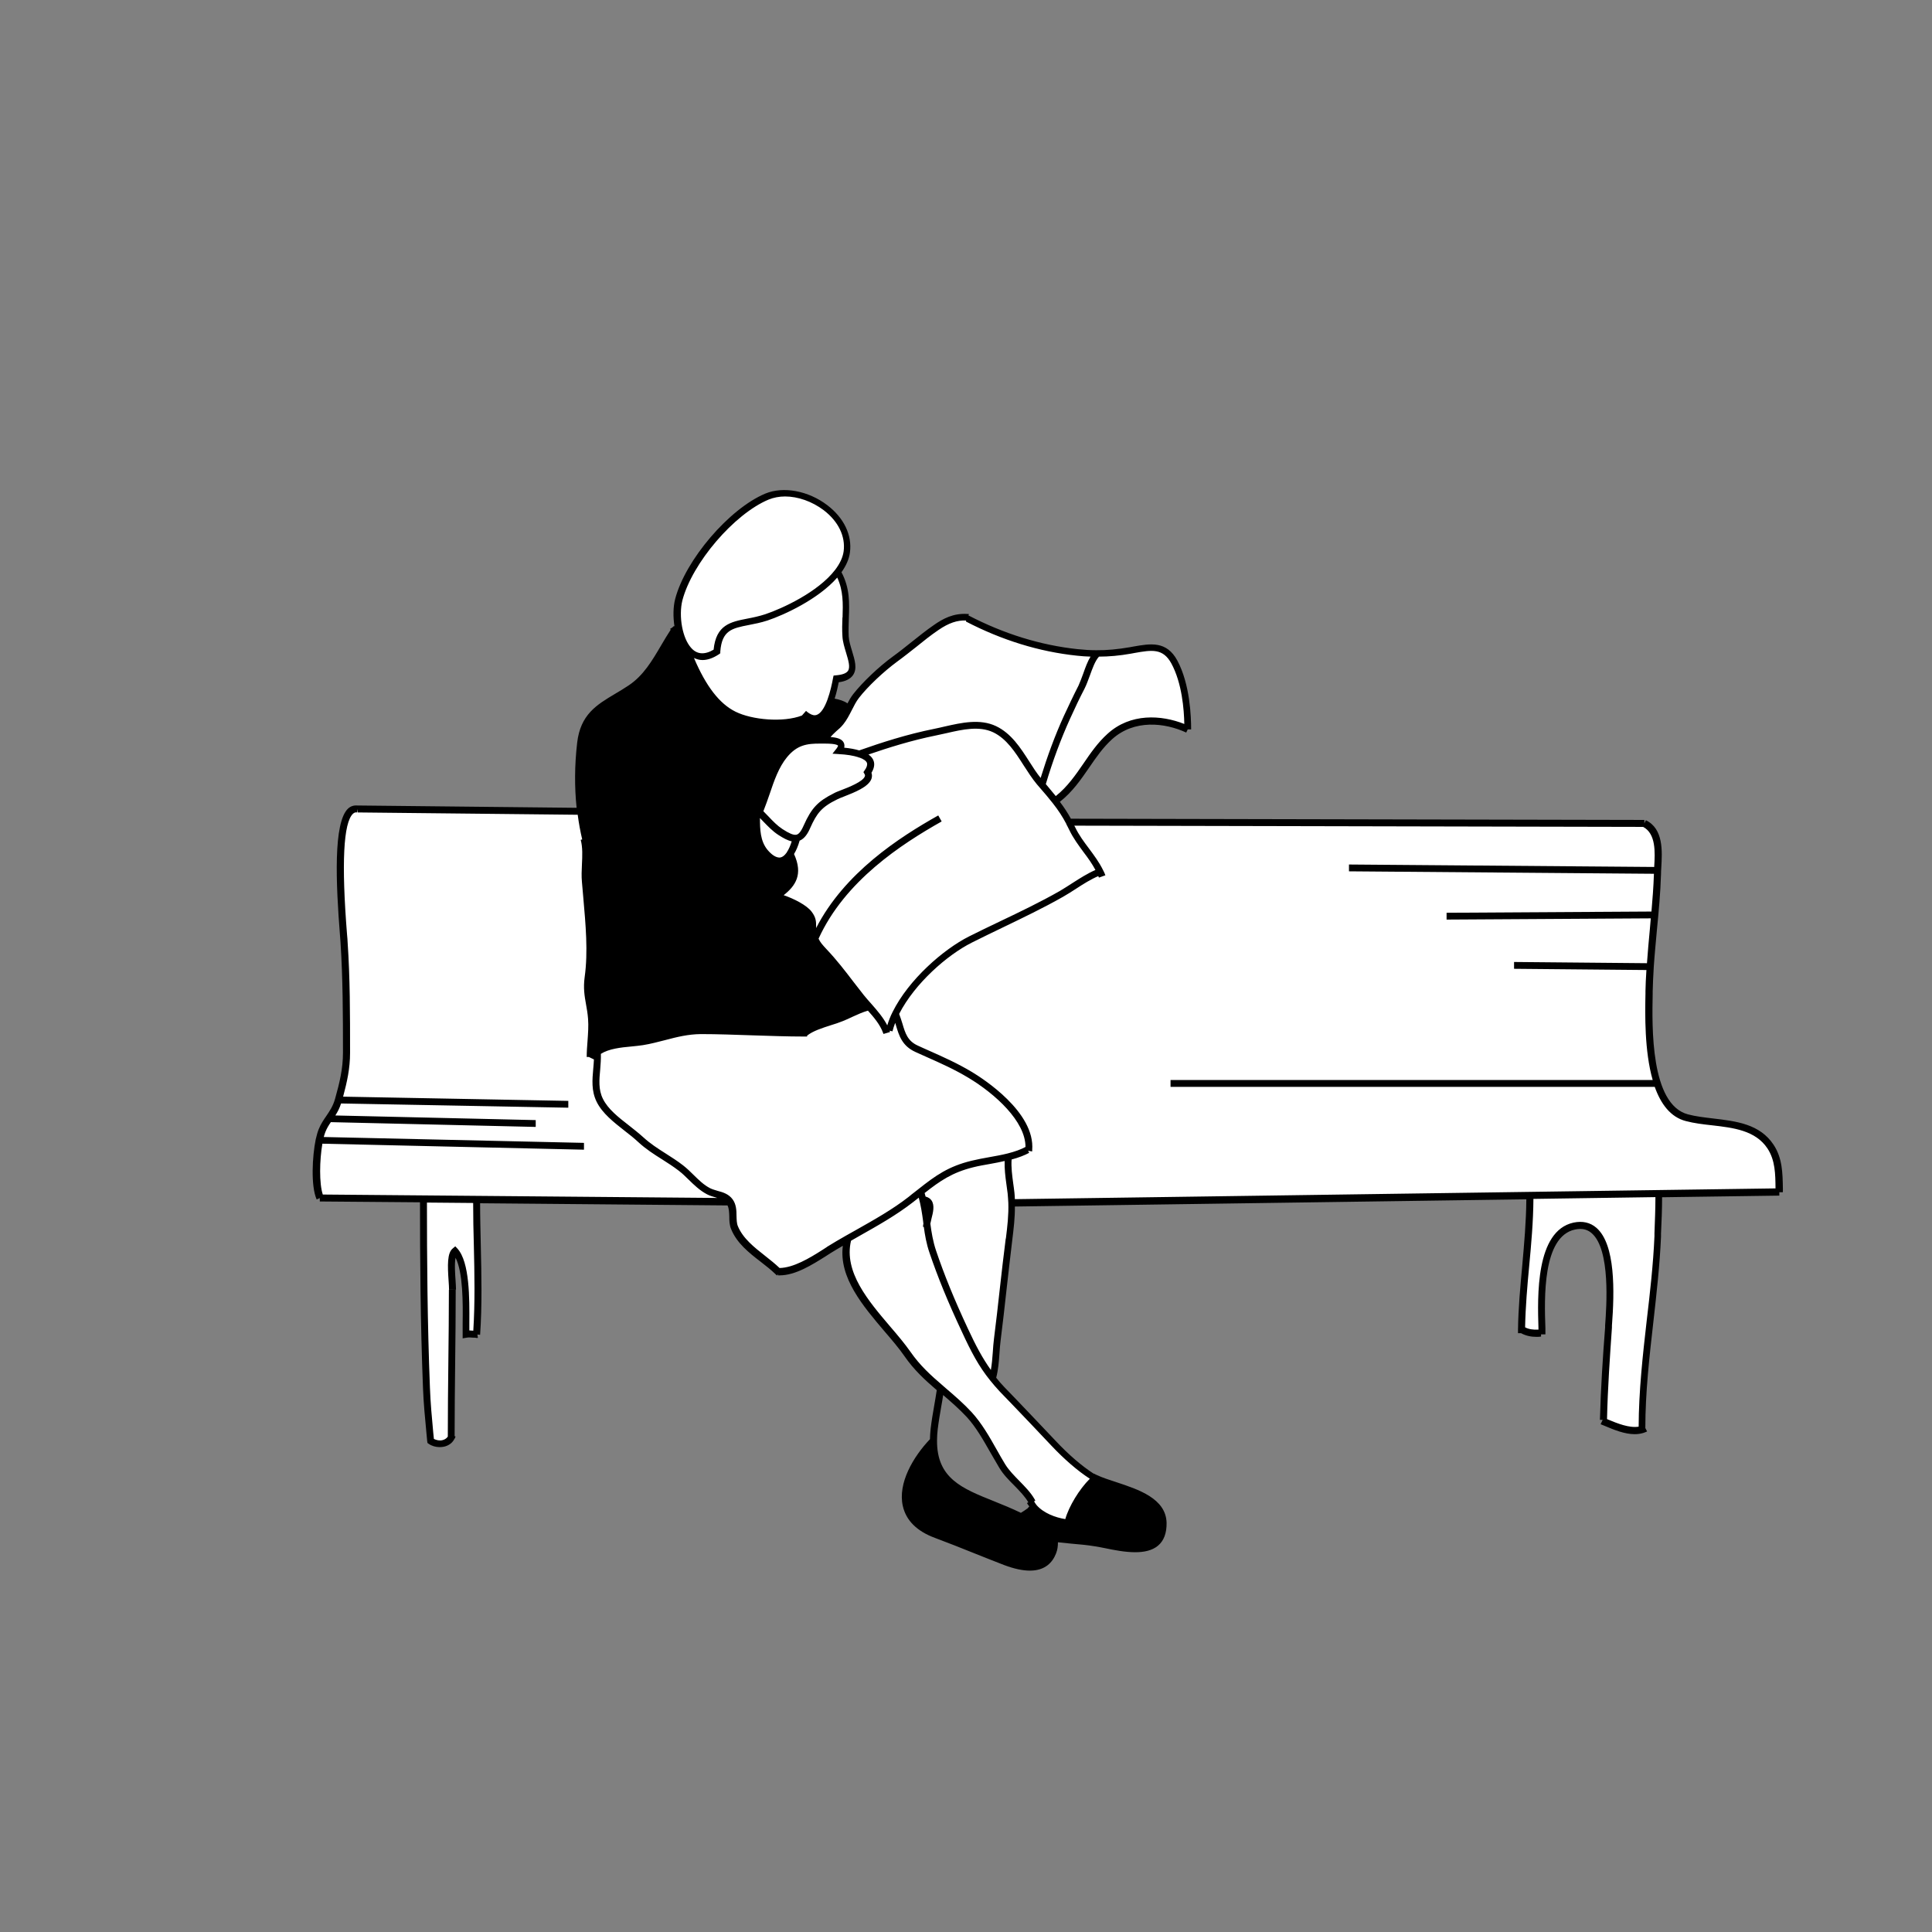
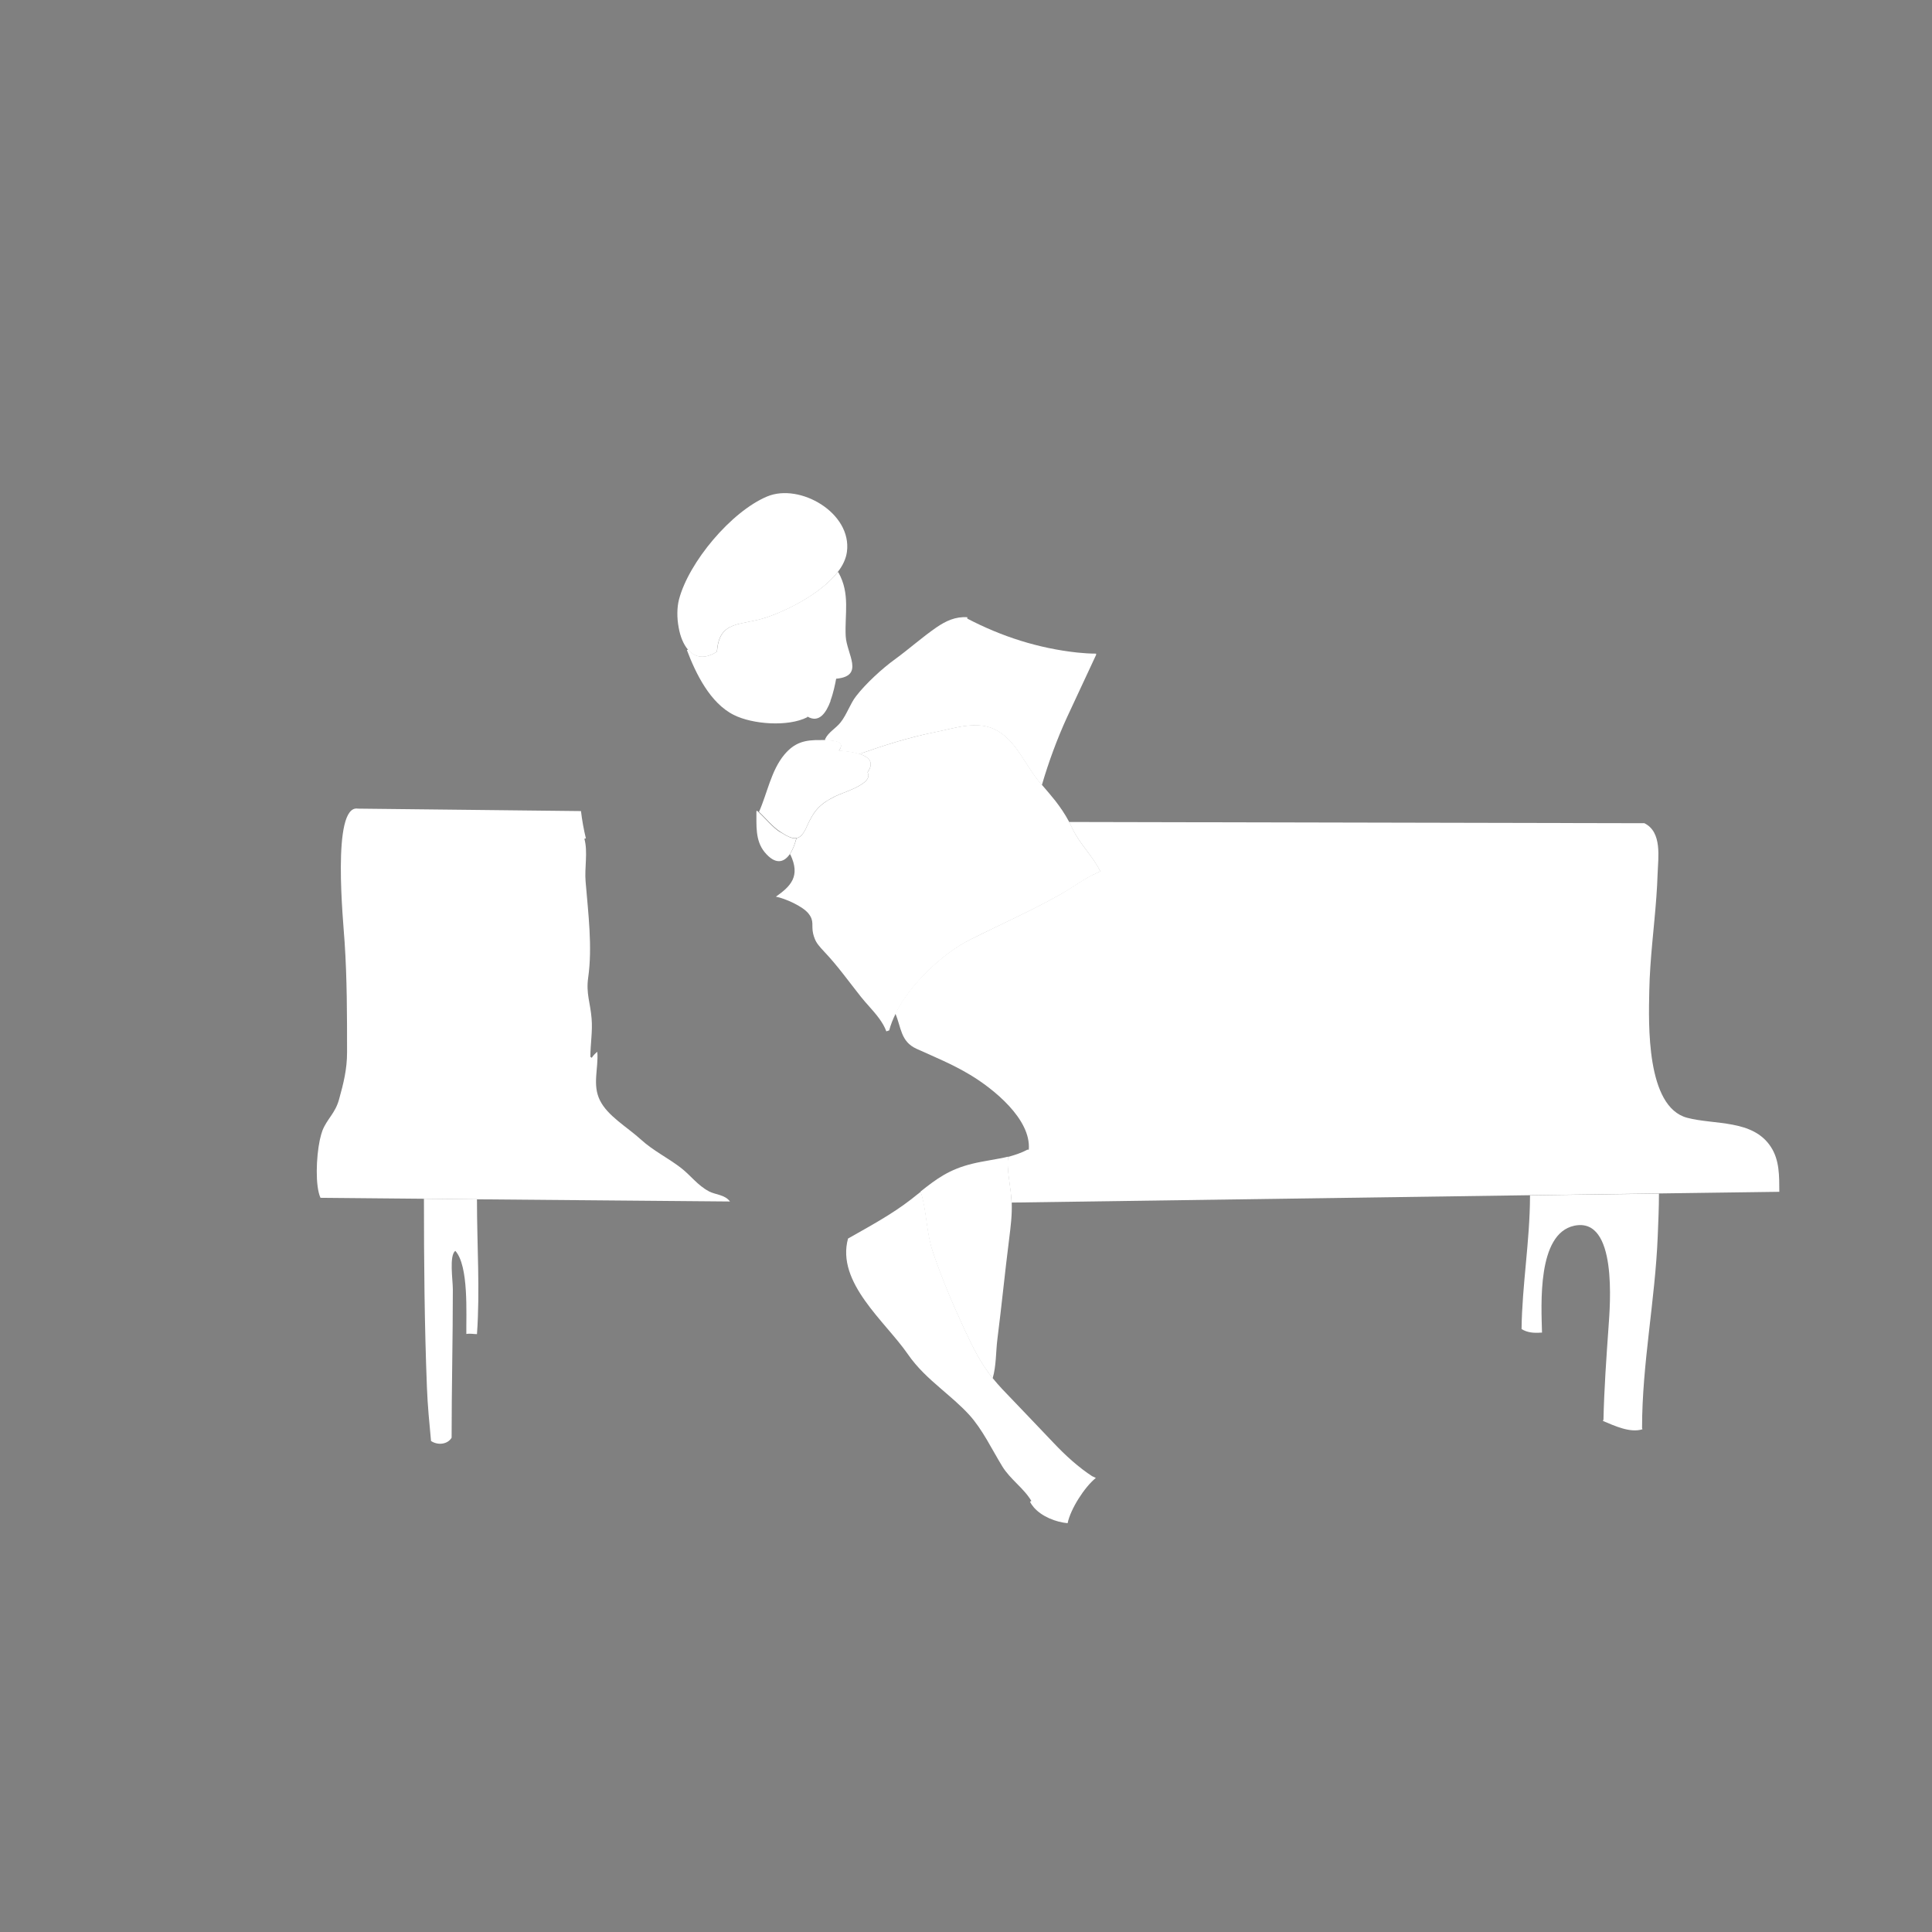
<svg xmlns="http://www.w3.org/2000/svg" id="Ebene_1" version="1.1" viewBox="0 0 141.73 141.73">
  <rect x="0" y="0" width="141.73" height="141.73" fill="#808080" stroke="none" />
  <defs>
    <style>
      .st0 {
        fill: #fff;
      }
    </style>
  </defs>
  <g>
    <path class="st0" d="M57.24,61.04c.52.33.88.5,1.16.46v.05c-.11.44-.27.83-.47,1.12-.44.63-1.07.77-1.84-.16-.7-.86-.59-1.97-.6-2.99l.04-.05s.09.08.13.12c.53.49.97,1.07,1.57,1.46Z" />
    <path class="st0" d="M60.54,54.3c.62,0,1.55.06,1,.76.32.02.98.07,1.51.24.65.21,1.13.6.59,1.35.48.84-1.76,1.46-2.35,1.75-1.17.58-1.58,1.06-2.1,2.22-.24.55-.47.82-.78.86-.29.04-.65-.12-1.16-.46-.6-.39-1.04-.97-1.57-1.46.61-1.38.89-3.03,1.85-4.19.77-.92,1.52-1.1,2.7-1.08h.31Z" />
    <path class="st0" d="M56.28,36.42c2.39-1,6.23,1.2,5.85,4.06-.07.52-.31,1.02-.68,1.49-1.22,1.59-3.77,2.85-5.24,3.33-1.88.63-3.46.16-3.62,2.51-.94.6-1.64.41-2.12-.15-.34-.4-.57-.98-.68-1.61-.14-.72-.13-1.49.02-2.07.72-2.75,3.84-6.46,6.47-7.56Z" />
    <path class="st0" d="M60.93,51.42c-.33.89-.85,1.64-1.69,1.15l-.03.05c-1.4.71-4,.52-5.37-.17-1.74-.86-2.8-3.04-3.45-4.76l.09-.04c.48.56,1.18.76,2.12.15.17-2.34,1.74-1.88,3.62-2.51,1.47-.49,4.02-1.75,5.24-3.33l.05.04c.87,1.57.45,3.02.53,4.67.07,1.31,1.42,2.93-.7,3.12-.07.38-.2,1.03-.42,1.62Z" />
-     <path class="st0" d="M86.16,48.56c.75,1.4.99,3.36.98,4.93-1.84-.86-4.12-.92-5.72.53-1.51,1.37-2.15,3.29-3.83,4.6l-.18.14c-.3-.38-.63-.76-.99-1.18l.02-.02c.49-1.66,1.11-3.35,1.84-4.95.34-.76.69-1.48,1.06-2.21.36-.72.58-1.81,1.08-2.39v-.09c.83,0,1.65-.07,2.51-.22,1.38-.23,2.47-.53,3.22.86Z" />
-     <path class="st0" d="M78.28,52.61c-.73,1.59-1.35,3.28-1.84,4.95l-.02.02c-.06-.06-.11-.13-.17-.2-1.06-1.25-1.74-3.14-3.3-3.88-1.35-.64-2.97-.06-4.34.21-1.92.38-3.72.95-5.57,1.61-.53-.17-1.19-.22-1.51-.24.55-.7-.39-.76-1-.76v-.1c.25-.52.77-.77,1.13-1.22.24-.3.41-.64.59-.99.17-.33.33-.66.56-.95.71-.92,1.92-2.03,2.85-2.7,1.03-.75,2-1.62,3.03-2.33.7-.48,1.41-.81,2.27-.75v.1c2.53,1.32,5.21,2.18,8.06,2.49.48.05.94.08,1.39.08v.09c-.5.57-.72,1.66-1.08,2.39-.37.74-.72,1.46-1.06,2.21Z" />
+     <path class="st0" d="M78.28,52.61c-.73,1.59-1.35,3.28-1.84,4.95l-.02.02c-.06-.06-.11-.13-.17-.2-1.06-1.25-1.74-3.14-3.3-3.88-1.35-.64-2.97-.06-4.34.21-1.92.38-3.72.95-5.57,1.61-.53-.17-1.19-.22-1.51-.24.55-.7-.39-.76-1-.76v-.1c.25-.52.77-.77,1.13-1.22.24-.3.41-.64.59-.99.17-.33.33-.66.56-.95.71-.92,1.92-2.03,2.85-2.7,1.03-.75,2-1.62,3.03-2.33.7-.48,1.41-.81,2.27-.75v.1c2.53,1.32,5.21,2.18,8.06,2.49.48.05.94.08,1.39.08v.09Z" />
    <path class="st0" d="M78.43,60.3c.08.15.16.3.24.47.54,1.16,1.5,2.02,2.05,3.15l-.2.1c-.93.4-1.75,1.05-2.64,1.55-2.16,1.23-4.47,2.24-6.68,3.35-1.97.99-4.38,3.2-5.49,5.43-.21.42-.37.83-.48,1.24l-.21.07c-.23-.65-.75-1.26-1.26-1.83-.21-.24-.42-.47-.6-.7-.9-1.13-1.7-2.27-2.7-3.32-.36-.39-.57-.62-.7-.97-.04-.1-.08-.22-.11-.35-.14-.62.1-.91-.33-1.46-.42-.55-1.75-1.13-2.4-1.25h0c1.09-.77,1.82-1.5,1.06-3.09l-.04-.03c.21-.29.36-.69.48-1.12v-.05c.3-.04.53-.31.77-.86.52-1.15.93-1.64,2.1-2.22.59-.3,2.83-.91,2.35-1.75.54-.75.06-1.15-.59-1.35,1.85-.65,3.65-1.22,5.57-1.61,1.38-.27,2.99-.85,4.34-.21,1.56.74,2.24,2.63,3.3,3.88.06.07.11.13.17.2.36.42.69.8.99,1.18.36.47.69.94,1.01,1.54Z" />
    <path class="st0" d="M112.24,87.69l9.46-.13c0,1.06-.05,2.09-.09,3.13-.19,4.71-1.15,9.35-1.15,14.07l.03.09c-.91.29-2.06-.26-2.9-.61l.04-.11c.05-2.26.21-4.51.37-6.77.11-1.58.68-8.12-2.52-7.44-2.73.59-2.41,5.8-2.36,7.84h-.09c-.51.04-.99,0-1.41-.26.04-3.25.61-6.45.62-9.73v-.1Z" />
    <path class="st0" d="M34.99,88.06c0,3.27.23,6.61,0,9.81-.24,0-.51-.06-.78-.01-.02-1.47.19-5-.81-6.1-.46.36-.18,2.12-.18,2.83h0c0,3.65-.09,7.25-.09,10.88-.3.5-1.02.57-1.51.24-.12-1.28-.25-2.59-.3-3.91-.18-4.59-.22-9.17-.22-13.84v-.02l3.89.04v.07Z" />
    <path class="st0" d="M51.99,87.39c.52.27,1.18.24,1.56.75l-18.55-.16-3.89-.04-7.6-.07c-.39-.86-.32-2.95-.05-4.24.06-.28.13-.52.2-.71.35-.86.93-1.25,1.21-2.26.33-1.19.59-2.21.59-3.46,0-2.7,0-5.41-.18-8.1-.08-1.32-.98-10.09.97-9.78l16.35.18h.02c.08.67.2,1.35.36,2l-.11.03c.27.97,0,2.13.09,3.14.19,2.32.51,4.79.19,7.04-.17,1.18.16,1.85.25,3.02.08.91-.09,1.87-.09,2.8l.1.07c.11-.17.25-.32.41-.44v.02c.09,1.21-.38,2.39.19,3.54.57,1.15,1.96,1.93,3,2.87.92.84,1.98,1.34,2.95,2.09.7.54,1.23,1.29,2.04,1.71Z" />
    <path class="st0" d="M80.71,63.92c-.55-1.13-1.5-1.99-2.05-3.15-.08-.17-.16-.32-.24-.47l42.21.09c1.32.65,1.01,2.52.97,3.73-.07,2.27-.38,4.52-.53,6.78-.04.6-.07,1.2-.08,1.8-.05,2.39-.24,8.5,2.78,9.3,2.01.53,4.81.11,6.13,2.12.66,1,.62,2.18.63,3.31l-8.84.12-9.46.13-38.03.54c0-.23-.02-.46-.05-.7-.09-.84-.3-1.81-.2-2.65h0c.51-.14.99-.3,1.42-.53h.1c.19-2.25-2.63-4.49-4.3-5.49-1.32-.79-2.54-1.28-3.93-1.91-1.18-.53-1.12-1.57-1.56-2.59,1.11-2.23,3.52-4.44,5.49-5.43,2.22-1.11,4.53-2.13,6.68-3.35.89-.51,1.71-1.15,2.64-1.55l.2-.1Z" />
    <path class="st0" d="M74.22,88.23c.03.89-.07,1.7-.19,2.66-.31,2.44-.55,4.9-.86,7.33-.12.95-.08,1.98-.35,2.89-.86-1.07-1.42-2.18-2.05-3.53-.88-1.9-1.68-3.77-2.35-5.76-.23-.68-.34-1.37-.44-2.07-.11-.79-.21-1.58-.45-2.34,1.17-.93,2.11-1.63,3.8-2.04.81-.2,1.75-.31,2.63-.52h0c-.1.86.11,1.83.2,2.67.02.24.04.48.05.7Z" />
    <path class="st0" d="M80.14,108.32v-.02c.09.04.17.08.25.12-.83.67-1.86,2.28-2.07,3.32-.86-.08-1.89-.48-2.48-1.16-.11-.13-.21-.27-.28-.42l.1-.05c-.54-.93-1.56-1.59-2.14-2.55-.76-1.24-1.44-2.69-2.42-3.77-.66-.72-1.39-1.32-2.09-1.93-.86-.74-1.71-1.5-2.42-2.53-1.66-2.4-5.26-5.24-4.38-8.47,1.58-.9,3.19-1.76,4.62-2.87.25-.2.49-.39.72-.57.24.76.34,1.55.45,2.34.1.69.21,1.39.44,2.07.67,1.98,1.47,3.86,2.35,5.76.63,1.35,1.19,2.46,2.05,3.53.21.26.44.52.69.79,1.26,1.32,2.52,2.63,3.77,3.95.83.88,1.82,1.79,2.86,2.46Z" />
-     <path class="st0" d="M71.18,78.85c1.67,1,4.49,3.24,4.3,5.5h-.1c-.42.22-.91.38-1.42.51-.88.21-1.82.33-2.63.52-1.69.41-2.63,1.11-3.8,2.04-.23.18-.47.37-.72.57-1.43,1.11-3.04,1.97-4.62,2.87-.47.27-.95.55-1.41.84-1.03.64-2.44,1.64-3.7,1.58-1.04-1.03-2.62-1.81-3.2-3.22-.24-.58.04-1.38-.34-1.9-.37-.51-1.04-.48-1.56-.75-.81-.42-1.34-1.17-2.04-1.71-.97-.75-2.03-1.25-2.95-2.09-1.04-.95-2.43-1.73-3-2.87-.57-1.14-.1-2.33-.18-3.54v-.02c.84-.63,2.31-.59,3.3-.76,1.49-.25,2.78-.82,4.28-.82,2.54.01,5.06.17,7.62.18.68-.55,1.82-.76,2.69-1.1.63-.25,1.37-.68,2.02-.83.51.57,1.04,1.17,1.26,1.83l.21-.07c.11-.41.27-.83.48-1.24.44,1.02.38,2.05,1.56,2.59,1.39.63,2.61,1.12,3.93,1.91Z" />
  </g>
-   <path d="M130.79,87.43v-.28c-.02-1.07-.03-2.19-.68-3.17-1.01-1.53-2.75-1.73-4.44-1.93-.66-.08-1.28-.15-1.84-.3-2.76-.73-2.64-6.43-2.59-8.86v-.18c.01-.52.04-1.09.08-1.79.06-.9.15-1.8.23-2.7.13-1.34.26-2.72.3-4.09,0-.15.01-.31.02-.48.07-1.2.17-2.85-1.13-3.48l-.11.23v-.25s-42.07-.09-42.07-.09c-.23-.42-.49-.82-.81-1.24.93-.73,1.55-1.64,2.15-2.51.52-.76,1.01-1.47,1.68-2.08,1.62-1.47,3.87-1.22,5.44-.49l.11-.23h.25c0-.94-.08-3.31-1.01-5.05-.79-1.46-1.97-1.25-3.22-1.03l-.27.05c-.88.15-1.68.23-2.47.22-.44,0-.89-.03-1.37-.08-2.71-.29-5.39-1.12-7.97-2.46l-.02.03.02-.15s-.08,0-.1,0c-1.04-.07-1.81.36-2.43.79-.57.39-1.13.84-1.67,1.27-.45.36-.9.72-1.37,1.06-1.03.75-2.22,1.88-2.91,2.76-.17.22-.3.45-.42.68-.26-.19-.6-.28-.94-.35.14-.44.23-.87.3-1.2.52-.07.86-.25,1.05-.53.32-.47.13-1.09-.07-1.75-.11-.37-.23-.74-.25-1.08-.02-.46,0-.91.01-1.34.04-1.13.08-2.21-.54-3.37.34-.48.56-.97.62-1.45.17-1.28-.44-2.54-1.66-3.47-1.39-1.06-3.22-1.4-4.55-.85-2.65,1.11-5.86,4.86-6.61,7.73-.15.57-.16,1.32-.05,2.02l-.04-.04c-.05.05-.09.09-.16.14-.04.03-.08.05-.12.07l.04.07c-.24.36-.46.74-.68,1.11-.68,1.16-1.32,2.25-2.4,2.97-.34.23-.68.43-1,.62-1.36.81-2.54,1.52-2.78,3.59-.19,1.64-.2,3.24-.04,4.77l-16.09-.17h0c-.25-.02-.48.05-.67.22-1.1,1.02-.9,5.5-.6,9.29.02.23.03.41.04.53.17,2.64.18,5.22.18,8.09,0,1.2-.25,2.21-.58,3.39-.15.53-.38.87-.63,1.24-.2.29-.41.59-.57.99-.08.19-.15.45-.22.75-.25,1.22-.37,3.42.07,4.4l.23-.1v.25s7.35.06,7.35.06c0,4.05.03,8.81.22,13.62.04,1.11.15,2.21.25,3.28l.06.64.02.08-.02.02s.07.05.11.08c.23.16.52.24.8.24.1,0,.2-.01.31-.03.33-.07.6-.26.74-.51.05-.07.09-.15.12-.24l-.07-.02c0-1.81.02-3.62.04-5.42.02-1.77.04-3.54.04-5.33h-.5c0,1.78-.02,3.55-.04,5.32-.02,1.82-.04,3.63-.04,5.46-.11.16-.27.23-.4.26-.21.05-.43,0-.62-.09l-.05-.49c-.1-1.06-.2-2.16-.24-3.25-.19-4.8-.22-9.55-.22-13.6l3.39.03c0,1.04.02,2.08.05,3.12.05,2.07.09,4.2-.04,6.25-.09,0-.19-.02-.29-.02,0-.17,0-.36,0-.57.01-1.77.03-4.43-.87-5.43l-.16-.17-.18.15c-.42.33-.39,1.24-.31,2.4.02.25.03.47.03.63h0s.47,0,.47,0h.04v-.08h0c0-.16-.02-.36-.03-.59-.03-.44-.09-1.23,0-1.67.55,1.07.54,3.35.52,4.77,0,.32,0,.61,0,.84v.3s.3-.05.3-.05c.15-.03.31-.01.47,0,.09,0,.19,0,.23.02.03,0,.07,0,.12,0l-.04-.25.2.02c.15-2.15.1-4.38.05-6.55-.02-1.04-.05-2.07-.05-3.1l18.15.16c.11.22.12.51.13.81,0,.31.01.64.14.94.42,1.02,1.3,1.72,2.16,2.38.4.31.77.6,1.1.92l.09.09.08-.09v.08s.08,0,.12,0c1.17,0,2.39-.78,3.38-1.4l.34-.22c.3-.19.62-.37.92-.55-.3,2.34,1.48,4.42,3.06,6.28.55.64,1.07,1.25,1.47,1.83.69,1,1.51,1.75,2.36,2.48-.05.36-.12.72-.18,1.09-.1.57-.2,1.16-.27,1.75-.03.25-.04.51-.05.76-1.22,1.28-2.37,3.22-1.99,4.9.24,1.06,1.03,1.85,2.36,2.34.96.36,1.9.73,2.84,1.11.74.3,1.49.59,2.23.88.77.29,1.39.41,1.89.41,1.14,0,1.67-.62,1.92-1.26.11-.27.14-.55.14-.82.32.03.65.07.97.1.58.05,1.18.1,1.76.2.21.03.45.08.71.13.67.14,1.48.3,2.23.3.64,0,1.24-.12,1.67-.48.43-.36.64-.92.63-1.67-.04-1.79-2.06-2.45-3.69-2.99-.52-.17-1.02-.33-1.42-.52-.06-.02-.11-.05-.16-.08l-.06-.03v.02c-.9-.58-1.86-1.41-2.8-2.41-.97-1.03-1.94-2.04-2.91-3.06l-.86-.89c-.23-.24-.42-.46-.6-.69.15-.58.2-1.19.24-1.79.02-.33.05-.67.09-.99.15-1.2.29-2.4.42-3.61.14-1.24.28-2.48.43-3.72.1-.83.2-1.61.19-2.45l37.52-.53c-.01,1.63-.16,3.28-.3,4.87-.14,1.53-.29,3.12-.31,4.69,0,0,0,0,0,0h0v.04c0,.07,0,.14,0,.22h.22c.38.21.78.27,1.12.27.13,0,.24,0,.35-.02v-.16s.32,0,.32,0v-.45c-.08-2.18-.22-6.72,2.16-7.24.51-.11.91-.02,1.24.27,1.39,1.21,1.08,5.39.98,6.77v.14c-.17,2.18-.32,4.5-.38,6.78h.2s-.15.32-.15.32l.32.13c.66.28,1.44.6,2.18.6.22,0,.43-.03.63-.09.1-.03.19-.07.28-.11l-.13-.25c0-2.61.3-5.24.59-7.79.23-2.04.47-4.15.56-6.25v-.22c.04-.86.08-1.75.08-2.67l8.6-.12v-.25s.25,0,.25,0ZM78.22,60.45c.07.14.15.28.22.43.29.61.69,1.14,1.07,1.66.32.42.61.83.85,1.28-.59.26-1.14.61-1.67.95-.31.2-.62.4-.94.59-1.42.81-2.94,1.54-4.41,2.24-.76.36-1.52.73-2.26,1.1-1.88.95-4.42,3.16-5.6,5.54-.17.33-.29.66-.39.98-.29-.57-.74-1.09-1.17-1.58-.2-.22-.39-.44-.56-.65-.25-.32-.5-.64-.74-.95-.61-.8-1.24-1.62-1.97-2.39-.32-.34-.49-.54-.6-.79,1.93-4.24,6.07-6.93,9.03-8.6l-.25-.44c-2.88,1.62-6.87,4.2-8.96,8.26,0-.05,0-.1,0-.15,0-.31,0-.62-.33-1.05-.37-.49-1.32-.96-2.05-1.21.85-.67,1.45-1.51.76-3.02.16-.26.3-.59.41-.98.37-.15.61-.54.78-.94.48-1.07.83-1.53,1.98-2.09.12-.06.29-.13.5-.21.76-.3,1.8-.7,2.01-1.3.05-.15.05-.3,0-.44.19-.31.25-.61.16-.87-.06-.18-.19-.34-.38-.47,1.46-.5,3.13-1.03,4.96-1.4.25-.05.51-.11.78-.17,1.17-.27,2.39-.54,3.41-.06.98.47,1.62,1.46,2.23,2.42.31.48.63.98.98,1.4.06.07.12.14.19.22.36.41.67.78.97,1.16.41.52.71.98,1,1.53ZM61.52,55.32c.6.03,1.08.11,1.45.23,0,0,.01,0,.02,0v.03s.05-.01.05-.01c.31.11.51.25.56.4.04.14-.01.32-.17.54l-.09.13.08.14c.05.08.04.13.02.18-.14.38-1.17.79-1.72,1-.23.09-.42.16-.54.23-1.18.59-1.65,1.09-2.21,2.34-.26.6-.44.69-.58.71-.2.02-.5-.1-.99-.42-.38-.25-.69-.57-1.02-.92-.13-.13-.26-.27-.38-.39.17-.42.32-.86.47-1.29.32-.95.66-1.94,1.27-2.68.72-.86,1.4-1.01,2.51-.99h.31c.79,0,.91.13.92.15,0,0,0,.06-.11.21l-.3.38.48.03ZM57.73,62.52c-.18.25-.36.39-.56.39-.26-.01-.55-.19-.87-.57-.53-.65-.55-1.5-.55-2.33.08.08.16.16.24.25.34.35.68.71,1.11.99.37.24.69.41.98.47-.1.32-.22.6-.36.8ZM80.6,48.17c.75,0,1.53-.07,2.37-.22l.27-.05c1.25-.22,2.07-.36,2.69.77.78,1.44.93,3.38.95,4.44-1.69-.67-3.95-.81-5.63.72-.72.65-1.25,1.42-1.76,2.17-.58.84-1.18,1.72-2.04,2.4-.22-.28-.47-.56-.73-.88.5-1.68,1.1-3.3,1.79-4.82.34-.75.68-1.47,1.06-2.2.14-.28.26-.62.38-.94.19-.52.38-1.07.67-1.39h0ZM63.01,51.2c.65-.84,1.81-1.93,2.8-2.66.47-.34.93-.71,1.39-1.07.53-.43,1.08-.87,1.64-1.25.76-.52,1.38-.73,2.04-.7l-.03.07c2.64,1.37,5.38,2.22,8.15,2.51.35.04.68.06,1,.07-.22.36-.38.8-.53,1.23-.12.32-.23.63-.35.89-.38.74-.72,1.47-1.07,2.22-.66,1.44-1.22,2.98-1.71,4.56-.29-.36-.56-.77-.83-1.2-.65-1.02-1.33-2.07-2.44-2.6-1.18-.56-2.54-.25-3.74.02-.26.06-.51.12-.76.17-2.05.41-3.92,1.02-5.54,1.59-.3-.09-.67-.16-1.1-.2.03-.13.02-.25-.03-.36-.14-.3-.54-.39-.97-.42.12-.15.26-.28.41-.42.18-.15.36-.31.52-.51.26-.32.44-.68.62-1.03.17-.33.32-.64.53-.91ZM61.8,45.3c-.02.44-.03.91,0,1.38.02.4.15.81.27,1.21.16.54.32,1.04.14,1.32-.12.18-.41.29-.87.33l-.19.02-.04.19c-.07.38-.2,1.01-.41,1.58-.23.63-.5,1.01-.78,1.11-.16.06-.33.03-.54-.1-.08-.05-.17-.11-.25-.19l-.3.34c-1.38.53-3.66.32-4.87-.28-1.18-.58-2.17-1.87-3.05-3.94.18.08.38.15.62.15.34,0,.73-.11,1.19-.41.02-.01.04-.03.09-.06v-.02s.03,0,.03,0v-.13c.12-1.56.86-1.71,2.09-1.95.41-.08.88-.17,1.37-.33,1.2-.4,3.72-1.55,5.12-3.15.45.97.42,1.92.39,2.92ZM50.06,44.04c.72-2.74,3.79-6.33,6.32-7.39.37-.15.78-.23,1.21-.23.94,0,1.98.36,2.84,1.01,1.07.82,1.6,1.91,1.46,3.01-.06.44-.27.9-.63,1.37-1.26,1.64-3.9,2.84-5.12,3.25-.46.15-.89.24-1.31.32-1.23.24-2.3.45-2.48,2.28-.68.4-1.25.35-1.68-.17-.29-.34-.51-.87-.63-1.49-.13-.68-.12-1.41.02-1.96ZM23.68,87.63c-.27-.81-.24-2.52-.03-3.73l19.19.44v-.5s-19.09-.43-19.09-.43c.04-.14.08-.27.12-.37.11-.28.25-.5.4-.72l15.03.35v-.5s-14.7-.34-14.7-.34c.16-.25.31-.53.42-.88l16.67.31v-.5s-16.52-.31-16.52-.31c.29-1.09.51-2.06.51-3.22,0-2.87,0-5.47-.18-8.12,0-.12-.02-.31-.04-.54-.42-5.24-.27-8.23.44-8.88.09-.08.18-.11.29-.09l.04-.25v.25s16.15.17,16.15.17c.08.61.19,1.22.33,1.81,0,0,0,0,0,0l-.11.03c.15.55.12,1.19.09,1.81-.02.43-.04.86,0,1.28.03.38.07.77.1,1.15.17,1.95.36,3.97.1,5.83-.11.8-.01,1.38.1,2,.06.33.12.67.15,1.07.04.52,0,1.05-.04,1.62-.03.38-.06.78-.06,1.17h.16l.37.18c-.01.23-.03.46-.05.68-.07.8-.15,1.62.25,2.43.42.85,1.26,1.5,2.06,2.13.34.26.69.54.99.82.55.51,1.16.9,1.75,1.27.41.26.83.53,1.22.83.26.2.49.42.73.66.4.39.81.79,1.34,1.07.21.11.42.17.63.23.04.01.08.03.13.04l-28.95-.25ZM60.66,91.48l-.34.22c-.94.6-2.11,1.3-3.13,1.32-.33-.31-.69-.6-1.06-.89-.8-.63-1.63-1.28-2-2.18-.09-.21-.09-.48-.1-.76,0-.39-.02-.84-.28-1.2-.29-.4-.72-.53-1.11-.63-.19-.06-.38-.11-.54-.19-.47-.24-.83-.6-1.22-.98-.24-.24-.5-.49-.77-.7-.41-.32-.84-.59-1.26-.86-.6-.38-1.16-.74-1.68-1.22-.32-.29-.68-.57-1.02-.84-.8-.62-1.55-1.21-1.92-1.96-.34-.68-.27-1.4-.2-2.16.03-.37.06-.75.05-1.14.58-.37,1.45-.47,2.23-.54.31-.03.6-.06.86-.1.57-.09,1.11-.24,1.63-.37.87-.23,1.68-.43,2.61-.44,1.25,0,2.51.05,3.74.09,1.27.04,2.58.09,3.88.09h.18v-.07c.43-.34,1.09-.55,1.74-.76.3-.09.6-.19.87-.3.23-.09.47-.2.72-.32.37-.17.75-.34,1.13-.45.44.49.9,1.04,1.11,1.63.01.03.02.06.03.08l.48-.14s-.02-.07-.03-.1l.21.05c.05-.2.12-.41.2-.62.02.06.05.13.06.19.22.74.45,1.5,1.42,1.94.27.12.54.24.8.36,1.06.47,2.05.91,3.1,1.54,1.96,1.18,4.18,3.19,4.18,5.07-.35.19-.77.34-1.32.48-.44.11-.89.19-1.34.27-.45.08-.88.16-1.29.26-1.7.41-2.65,1.09-3.9,2.08l-.23.18c-.16.12-.32.25-.49.39-1.19.93-2.55,1.69-3.86,2.43l-.73.41c-.48.27-.95.55-1.42.84ZM68.79,104.85c.07-.58.17-1.16.27-1.73.05-.26.09-.52.13-.78.58.5,1.18,1.02,1.73,1.61.69.75,1.23,1.72,1.76,2.65.21.37.42.73.63,1.08.3.5.71.91,1.11,1.31.39.4.76.78,1.02,1.22l-.1.05c.04.09.11.17.17.25-.05.05-.09.09-.11.13-.17.12-.35.25-.51.34-.66-.32-1.32-.59-1.97-.85-2.35-.94-4.21-1.68-4.18-4.48,0-.26.02-.53.05-.8ZM73.34,102.08l.86.89c.97,1.02,1.95,2.03,2.91,3.06.95,1.01,1.93,1.86,2.84,2.45-.77.76-1.54,2.03-1.8,2.96-.72-.11-1.6-.44-2.11-1.03-.07-.09-.13-.18-.18-.27l.09-.06s-.04-.08-.06-.11c-.29-.5-.71-.92-1.11-1.33-.37-.38-.76-.77-1.04-1.22-.21-.34-.41-.7-.62-1.07-.54-.96-1.1-1.94-1.83-2.74-.6-.65-1.25-1.21-1.87-1.74l-.24-.21c-.9-.77-1.69-1.49-2.38-2.48-.42-.6-.94-1.22-1.5-1.87-1.6-1.88-3.41-4-2.87-6.29l.63-.36c1.33-.75,2.7-1.52,3.92-2.47.14-.11.28-.22.42-.33.15.56.24,1.13.32,1.73l.02.18c-.01.08-.03.16-.03.23h.06c.08.59.19,1.25.42,1.91.6,1.77,1.35,3.61,2.37,5.78.68,1.48,1.24,2.54,2.08,3.58.21.26.44.53.7.81ZM73.78,90.86c-.16,1.24-.3,2.49-.44,3.73-.13,1.2-.27,2.41-.42,3.6-.04.33-.07.67-.09,1.02-.03.44-.07.87-.14,1.29-.62-.87-1.11-1.79-1.68-3.02-1.01-2.16-1.75-3.98-2.34-5.73-.23-.68-.34-1.37-.42-1.98.02-.11.05-.24.08-.36.12-.46.25-.98.01-1.34-.1-.15-.25-.24-.44-.29-.02-.09-.05-.17-.07-.26,1.13-.89,2.03-1.51,3.57-1.89.39-.1.82-.17,1.26-.25.34-.06.7-.13,1.04-.21-.02.56.05,1.14.13,1.71.03.23.06.46.09.67.02.23.04.46.05.69.03.89-.07,1.73-.18,2.62ZM121.37,90.46v.22c-.09,2.08-.33,4.18-.57,6.21-.29,2.54-.58,5.16-.59,7.77-.7.11-1.56-.24-2.26-.53l-.06-.03c.05-2.26.21-4.55.36-6.71v-.14c.19-2.5.27-5.96-1.14-7.18-.45-.39-1.02-.52-1.68-.38-2.79.61-2.64,5.43-2.57,7.75v.1c-.4.02-.72-.03-.98-.17.03-1.51.16-3.03.3-4.5.15-1.6.3-3.26.31-4.92l8.95-.13c0,.89-.04,1.78-.07,2.64ZM74.45,87.98c0-.16-.02-.31-.03-.47-.02-.22-.06-.45-.09-.69-.08-.59-.16-1.2-.12-1.76.52-.14.94-.3,1.29-.49l-.08-.15.3.05s0-.08,0-.09c.24-2.8-3.64-5.27-4.42-5.74-1.07-.64-2.08-1.09-3.16-1.57-.26-.12-.53-.23-.8-.36-.76-.34-.93-.91-1.14-1.62-.07-.22-.14-.45-.24-.71,1.16-2.26,3.54-4.33,5.33-5.23.74-.37,1.5-.74,2.25-1.1,1.47-.71,3-1.44,4.44-2.26.33-.19.65-.39.97-.6.52-.34,1.06-.68,1.62-.92.01.04.03.07.05.11l.47-.17c-.05-.13-.1-.26-.17-.38-.28-.57-.66-1.08-1.03-1.58-.37-.49-.75-1-1.02-1.57-.02-.04-.04-.07-.06-.11l41.73.09c.94.5.88,1.84.81,2.94l-22.39-.18v.5s22.37.18,22.37.18c0,0,0,.02,0,.03-.03.91-.1,1.83-.18,2.74l-15.03.09v.5s14.98-.09,14.98-.09c-.02.27-.05.55-.07.82-.08.82-.15,1.65-.21,2.47l-9.75-.09v.5s9.71.09,9.71.09c-.04.58-.06,1.09-.07,1.55v.18c-.03,1.51-.08,4.21.53,6.34h-35.37v.5h35.52c.44,1.24,1.15,2.22,2.28,2.51.6.16,1.27.24,1.91.31,1.57.18,3.2.37,4.08,1.7.57.86.58,1.89.59,2.9v.03s-55.83.79-55.83.79Z" />
</svg>